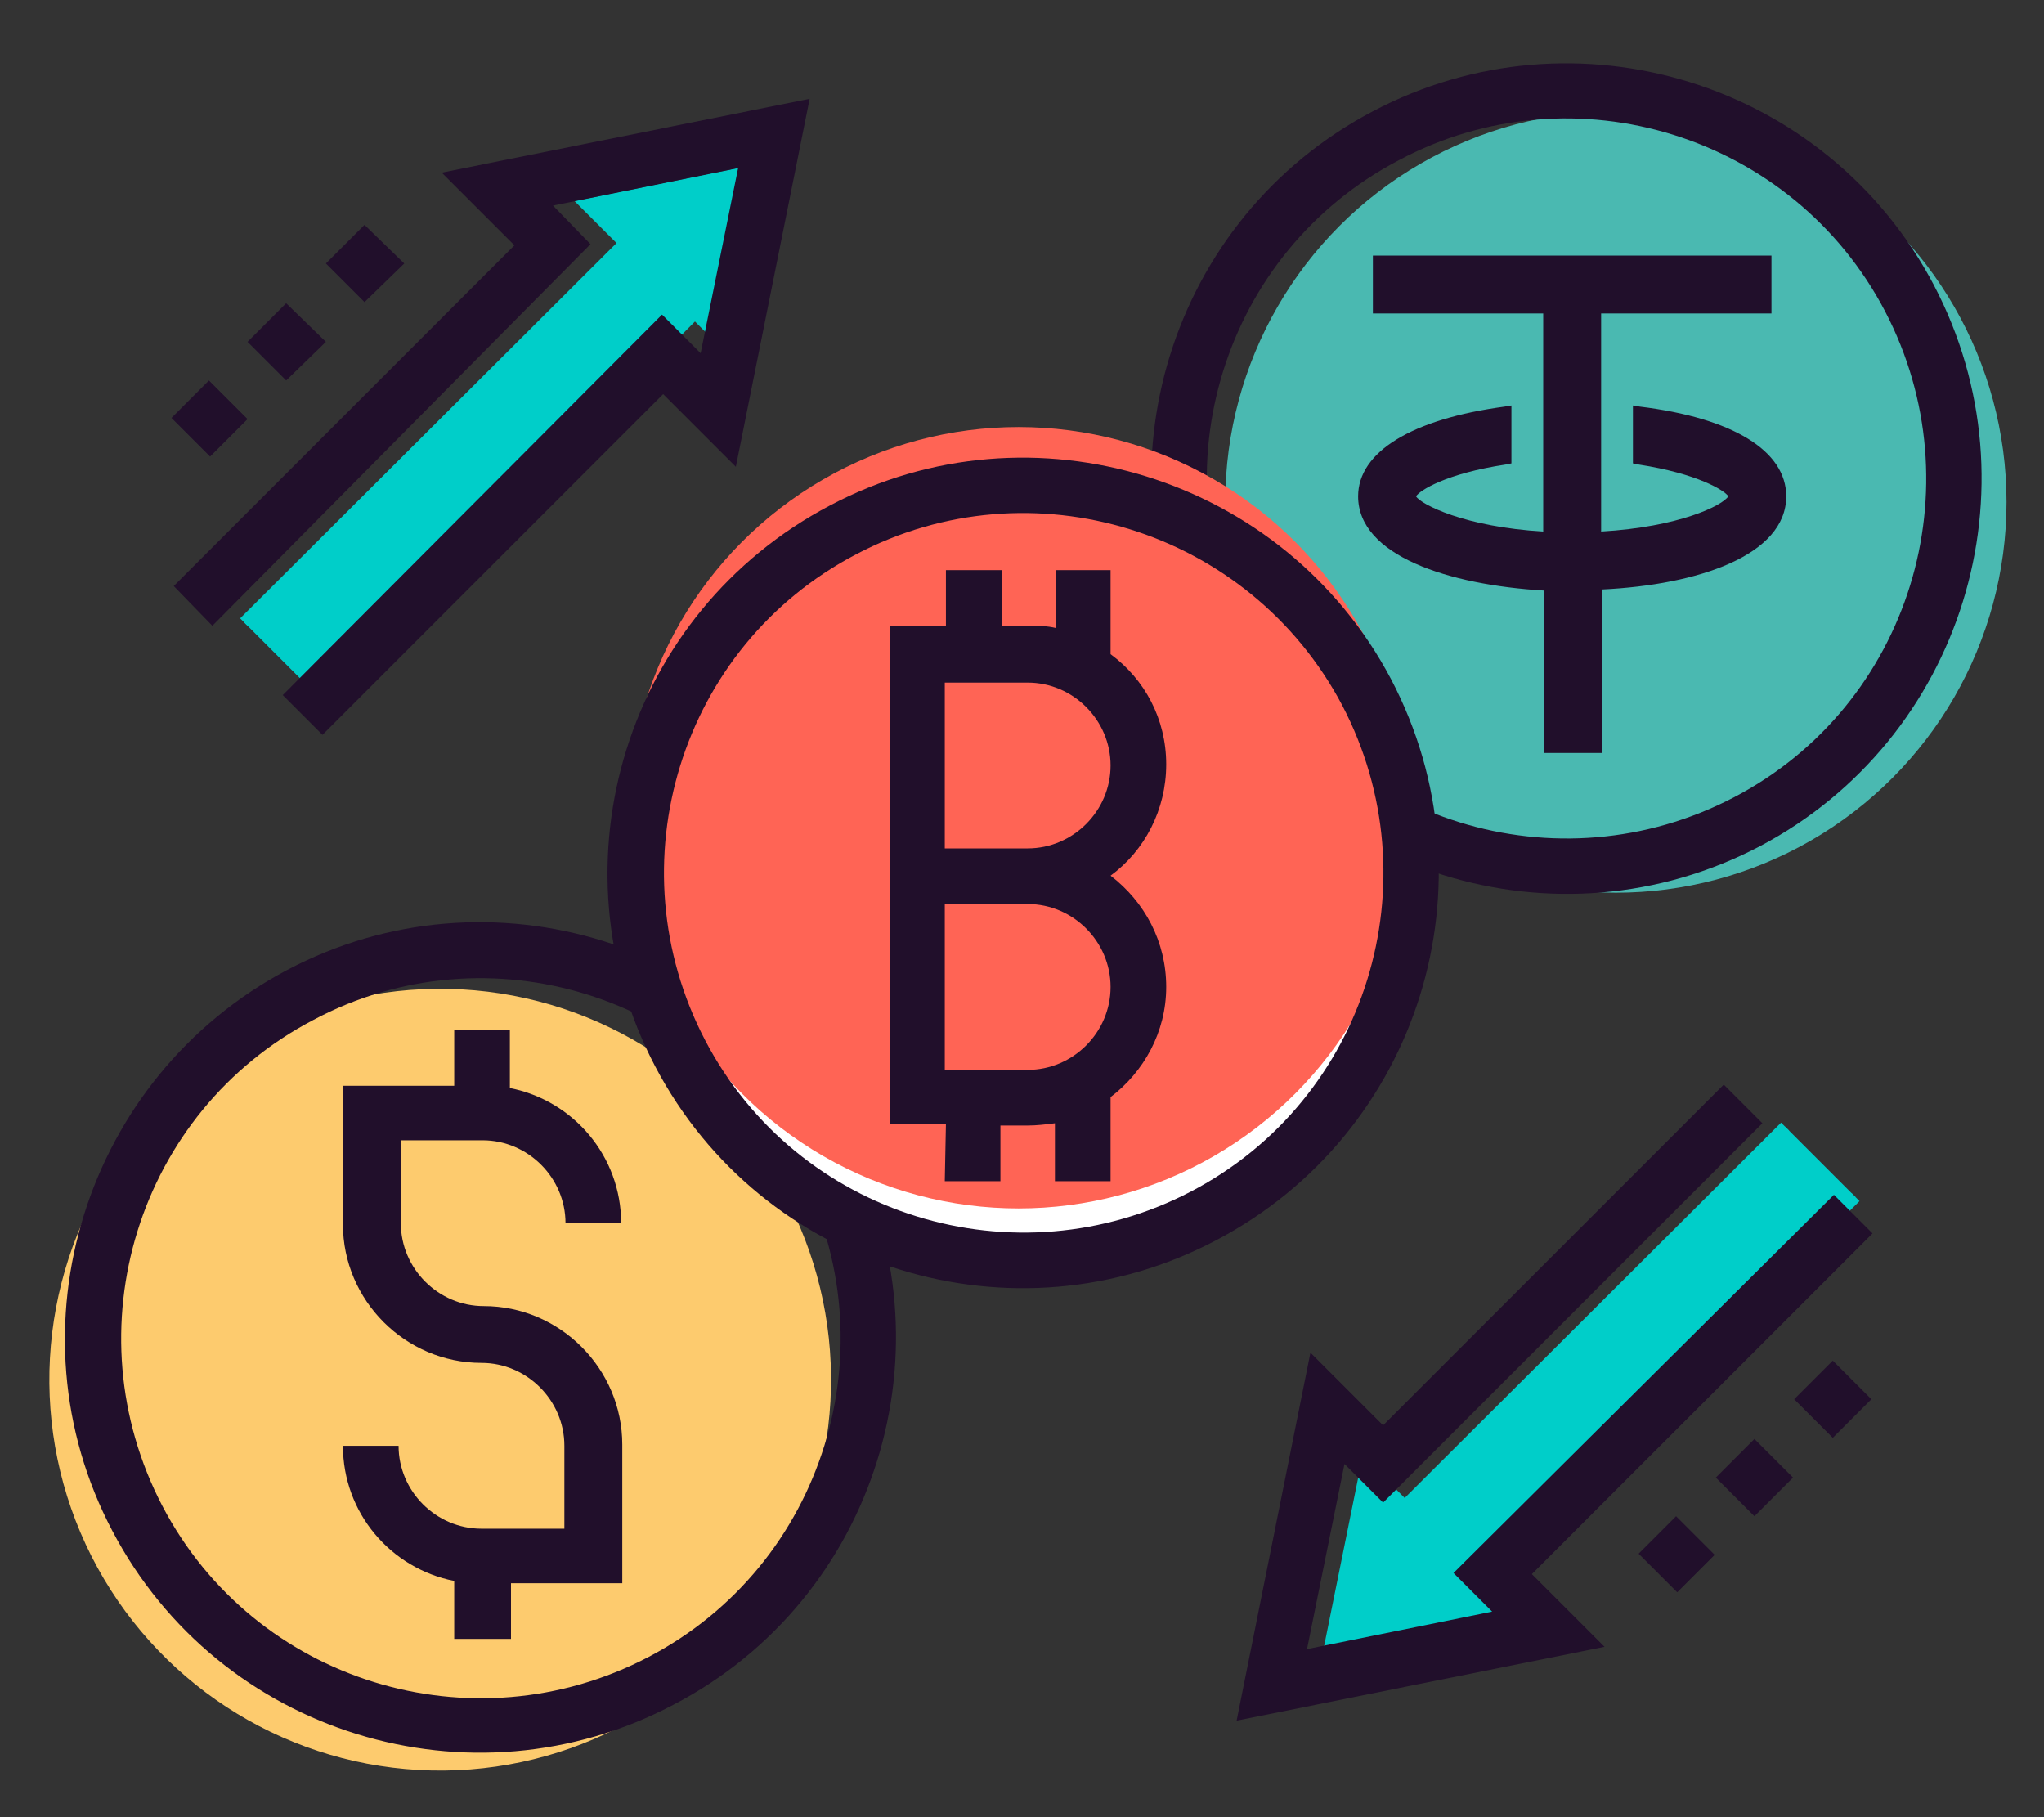
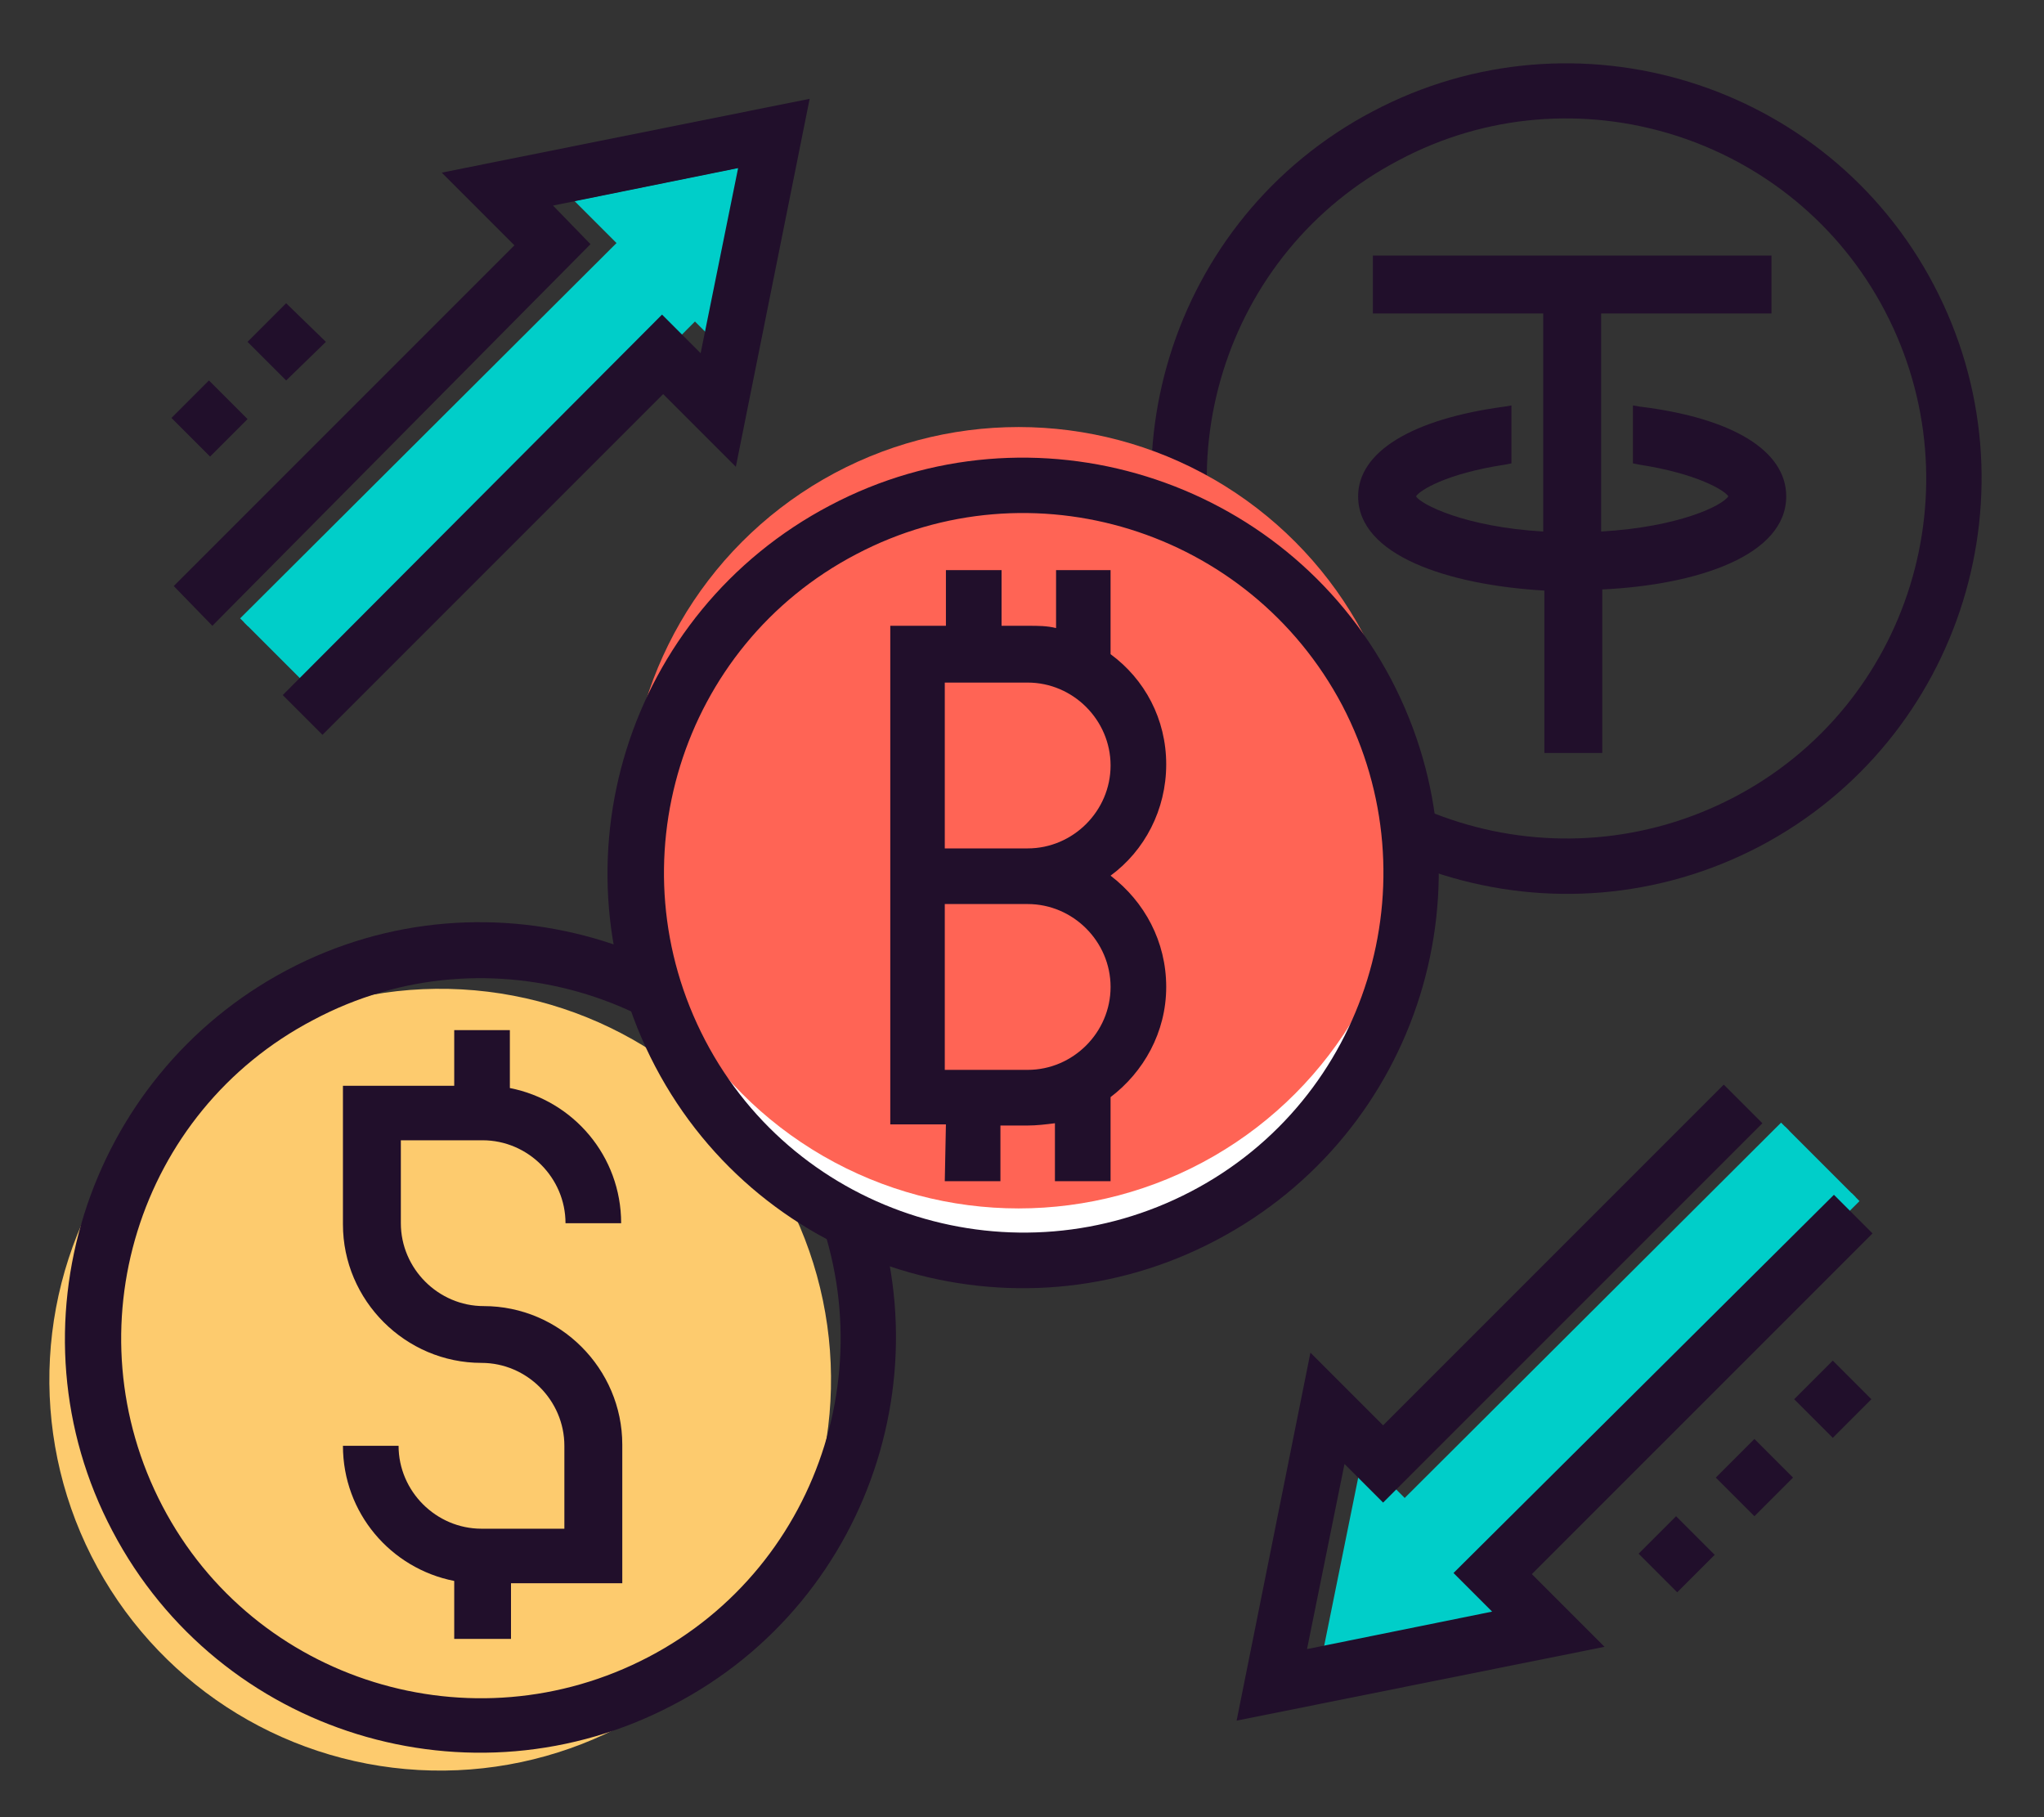
<svg xmlns="http://www.w3.org/2000/svg" version="1.1" id="Layer_1" x="0px" y="0px" width="180px" height="160px" viewBox="0 0 180 160" style="enable-background:new 0 0 180 160;" xml:space="preserve">
  <rect x="0" y="0" width="180" height="160" fill="#333333" stroke="none" />
  <style type="text/css">
	.st0{fill:#FDCB6E;}
	.st1{fill:#210F2B;}
	.st2{fill:#FFFFFF;}
	.st3{fill:#00CEC9;stroke:#00CEC9;stroke-miterlimit:10;}
	.st4{fill:#4AB9B1;}
	.st5{fill:#FF6455;}
</style>
  <ellipse transform="matrix(5.530037e-02 -0.999 0.999 5.530037e-02 -84.754 153.422)" class="st0" cx="38.7" cy="121.5" rx="34.4" ry="34.4" />
  <g>
    <path class="st1" d="M42.5,100.4c4,0,7.3,3.3,7.3,7.3h4.9c0-5.9-4.2-10.8-9.8-11.9v-5.1H40v4.9h-9.8v12.2c0,6.7,5.5,12.2,12.2,12.2   c4,0,7.3,3.3,7.3,7.3v7.3h-7.3c-4,0-7.3-3.3-7.3-7.3h-4.9c0,5.9,4.2,10.8,9.8,11.9v5.1h5v-4.9h9.8v-12.2c0-6.7-5.5-12.2-12.2-12.2   c-4,0-7.3-3.3-7.3-7.3v-7.3L42.5,100.4C42.6,100.4,42.6,100.4,42.5,100.4z" />
    <path class="st1" d="M74.7,100.8C65.3,82.9,43.1,76,25.3,85.4S0.5,117,9.9,134.8c9.4,17.9,31.6,24.7,49.4,15.3   C77.2,140.8,84.1,118.6,74.7,100.8z M70.4,103.1c8.1,15.5,2.2,34.7-13.3,42.8c-15.5,8.1-34.7,2.2-42.8-13.3s-2.2-34.7,13.3-42.8   C43,81.6,62.2,87.6,70.4,103.1z" />
  </g>
  <ellipse class="st2" cx="89.3" cy="79.9" rx="32.4" ry="29.9" />
  <path class="st3" d="M21.5,54.8L55,21.4L51.6,18l16.3-3.3L64.6,31l-3.4-3.4L27.8,61.1" />
  <path class="st3" d="M163.4,105.4l-33.5,33.4l3.4,3.4l-16.3,3.3l3.3-16.3l3.4,3.4l33.5-33.4" />
  <path class="st1" d="M164.9,108.6l-3.4-3.4L128,138.5l3.4,3.4l-16.3,3.3l3.3-16.3l3.4,3.4l33.4-33.4l-3.4-3.4l-30,30l-6.4-6.4  l-6.5,32.4l32.4-6.5l-6.4-6.4L164.9,108.6z" />
  <path class="st1" d="M48.7,18.1L65,14.8l-3.3,16.3l-3.4-3.4L24.9,61.2l3.5,3.5l30-30l6.4,6.4l6.5-32.4l-32.4,6.5l6.4,6.4l-30,30  l3.4,3.5L52,21.5L48.7,18.1z" />
  <path class="st1" d="M158,123.2l3.4-3.4l3.4,3.4l-3.4,3.4L158,123.2z" />
  <path class="st1" d="M151.1,130.1l3.4-3.4l3.4,3.4l-3.4,3.4L151.1,130.1z" />
  <path class="st1" d="M144.3,136.8l3.3-3.3l3.4,3.4l-3.3,3.3L144.3,136.8z" />
-   <path class="st1" d="M28.7,23.2l3.4-3.4l3.5,3.4l-3.5,3.4L28.7,23.2z" />
  <path class="st1" d="M15.1,36.8l3.3-3.3l3.4,3.4l-3.3,3.3L15.1,36.8z" />
  <path class="st1" d="M21.8,30.1l3.4-3.4l3.5,3.4l-3.5,3.4L21.8,30.1z" />
-   <circle class="st4" cx="142.3" cy="44.2" r="34.4" />
  <g>
    <g>
      <path class="st1" d="M170.3,25.1c-9.4-17.9-31.6-24.7-49.4-15.3c-17.9,9.4-24.7,31.6-15.3,49.4s31.5,24.7,49.4,15.3    C172.8,65.1,179.7,43,170.3,25.1z M166,27.4c8.1,15.5,2.2,34.7-13.3,42.8s-34.7,2.2-42.8-13.3s-2.2-34.7,13.3-42.8    C138.6,5.9,157.9,11.9,166,27.4z" />
    </g>
  </g>
  <circle class="st5" cx="89.7" cy="72" r="34.4" />
  <g>
    <path class="st1" d="M83.2,104h4.9v-4.9h2.4c0.8,0,1.6-0.1,2.4-0.2v5.1h4.9v-7.4c2.9-2.2,4.9-5.7,4.9-9.7s-1.9-7.5-4.9-9.8   c3-2.2,4.9-5.8,4.9-9.8s-1.9-7.5-4.9-9.7v-7.4H93v5.1c-0.8-0.2-1.6-0.2-2.4-0.2h-2.4v-4.9h-4.9v4.9h-4.9V99h4.9L83.2,104L83.2,104z    M83.2,60.1h7.3c4,0,7.3,3.3,7.3,7.3s-3.3,7.3-7.3,7.3h-7.3V60.1z M83.2,79.6h7.3c4,0,7.3,3.3,7.3,7.3s-3.3,7.3-7.3,7.3h-7.3V79.6z   " />
    <path class="st1" d="M122.5,59.8C113.1,42,90.9,35.1,73.1,44.5C55.2,53.9,48.3,76,57.7,93.9s31.6,24.7,49.4,15.3   C125,99.8,131.9,77.7,122.5,59.8z M118.2,62.1c8.1,15.5,2.2,34.7-13.3,42.8s-34.7,2.2-42.8-13.3s-2.2-34.7,13.3-42.8   C90.8,40.7,110,46.6,118.2,62.1z" />
  </g>
  <path class="st1" d="M157.3,43.7c0-4-4.7-6.9-12.9-7.9l-0.6-0.1v5.1l0.5,0.1c5.2,0.8,7.6,2.3,7.9,2.8c-0.5,0.8-4.3,2.7-11.2,3.1  V27.6h15v-5.1h-15h-5.1h-15v5.1h15v19.2c-6.9-0.4-10.8-2.4-11.2-3.1c0.3-0.5,2.6-2,7.9-2.8l0.5-0.1v-5.1l-0.6,0.1  c-8.2,1.1-12.9,4-12.9,7.9c0,5.2,7.9,7.8,16.4,8.3v14.3h5.1V51.9C149.5,51.5,157.3,48.9,157.3,43.7z" />
</svg>